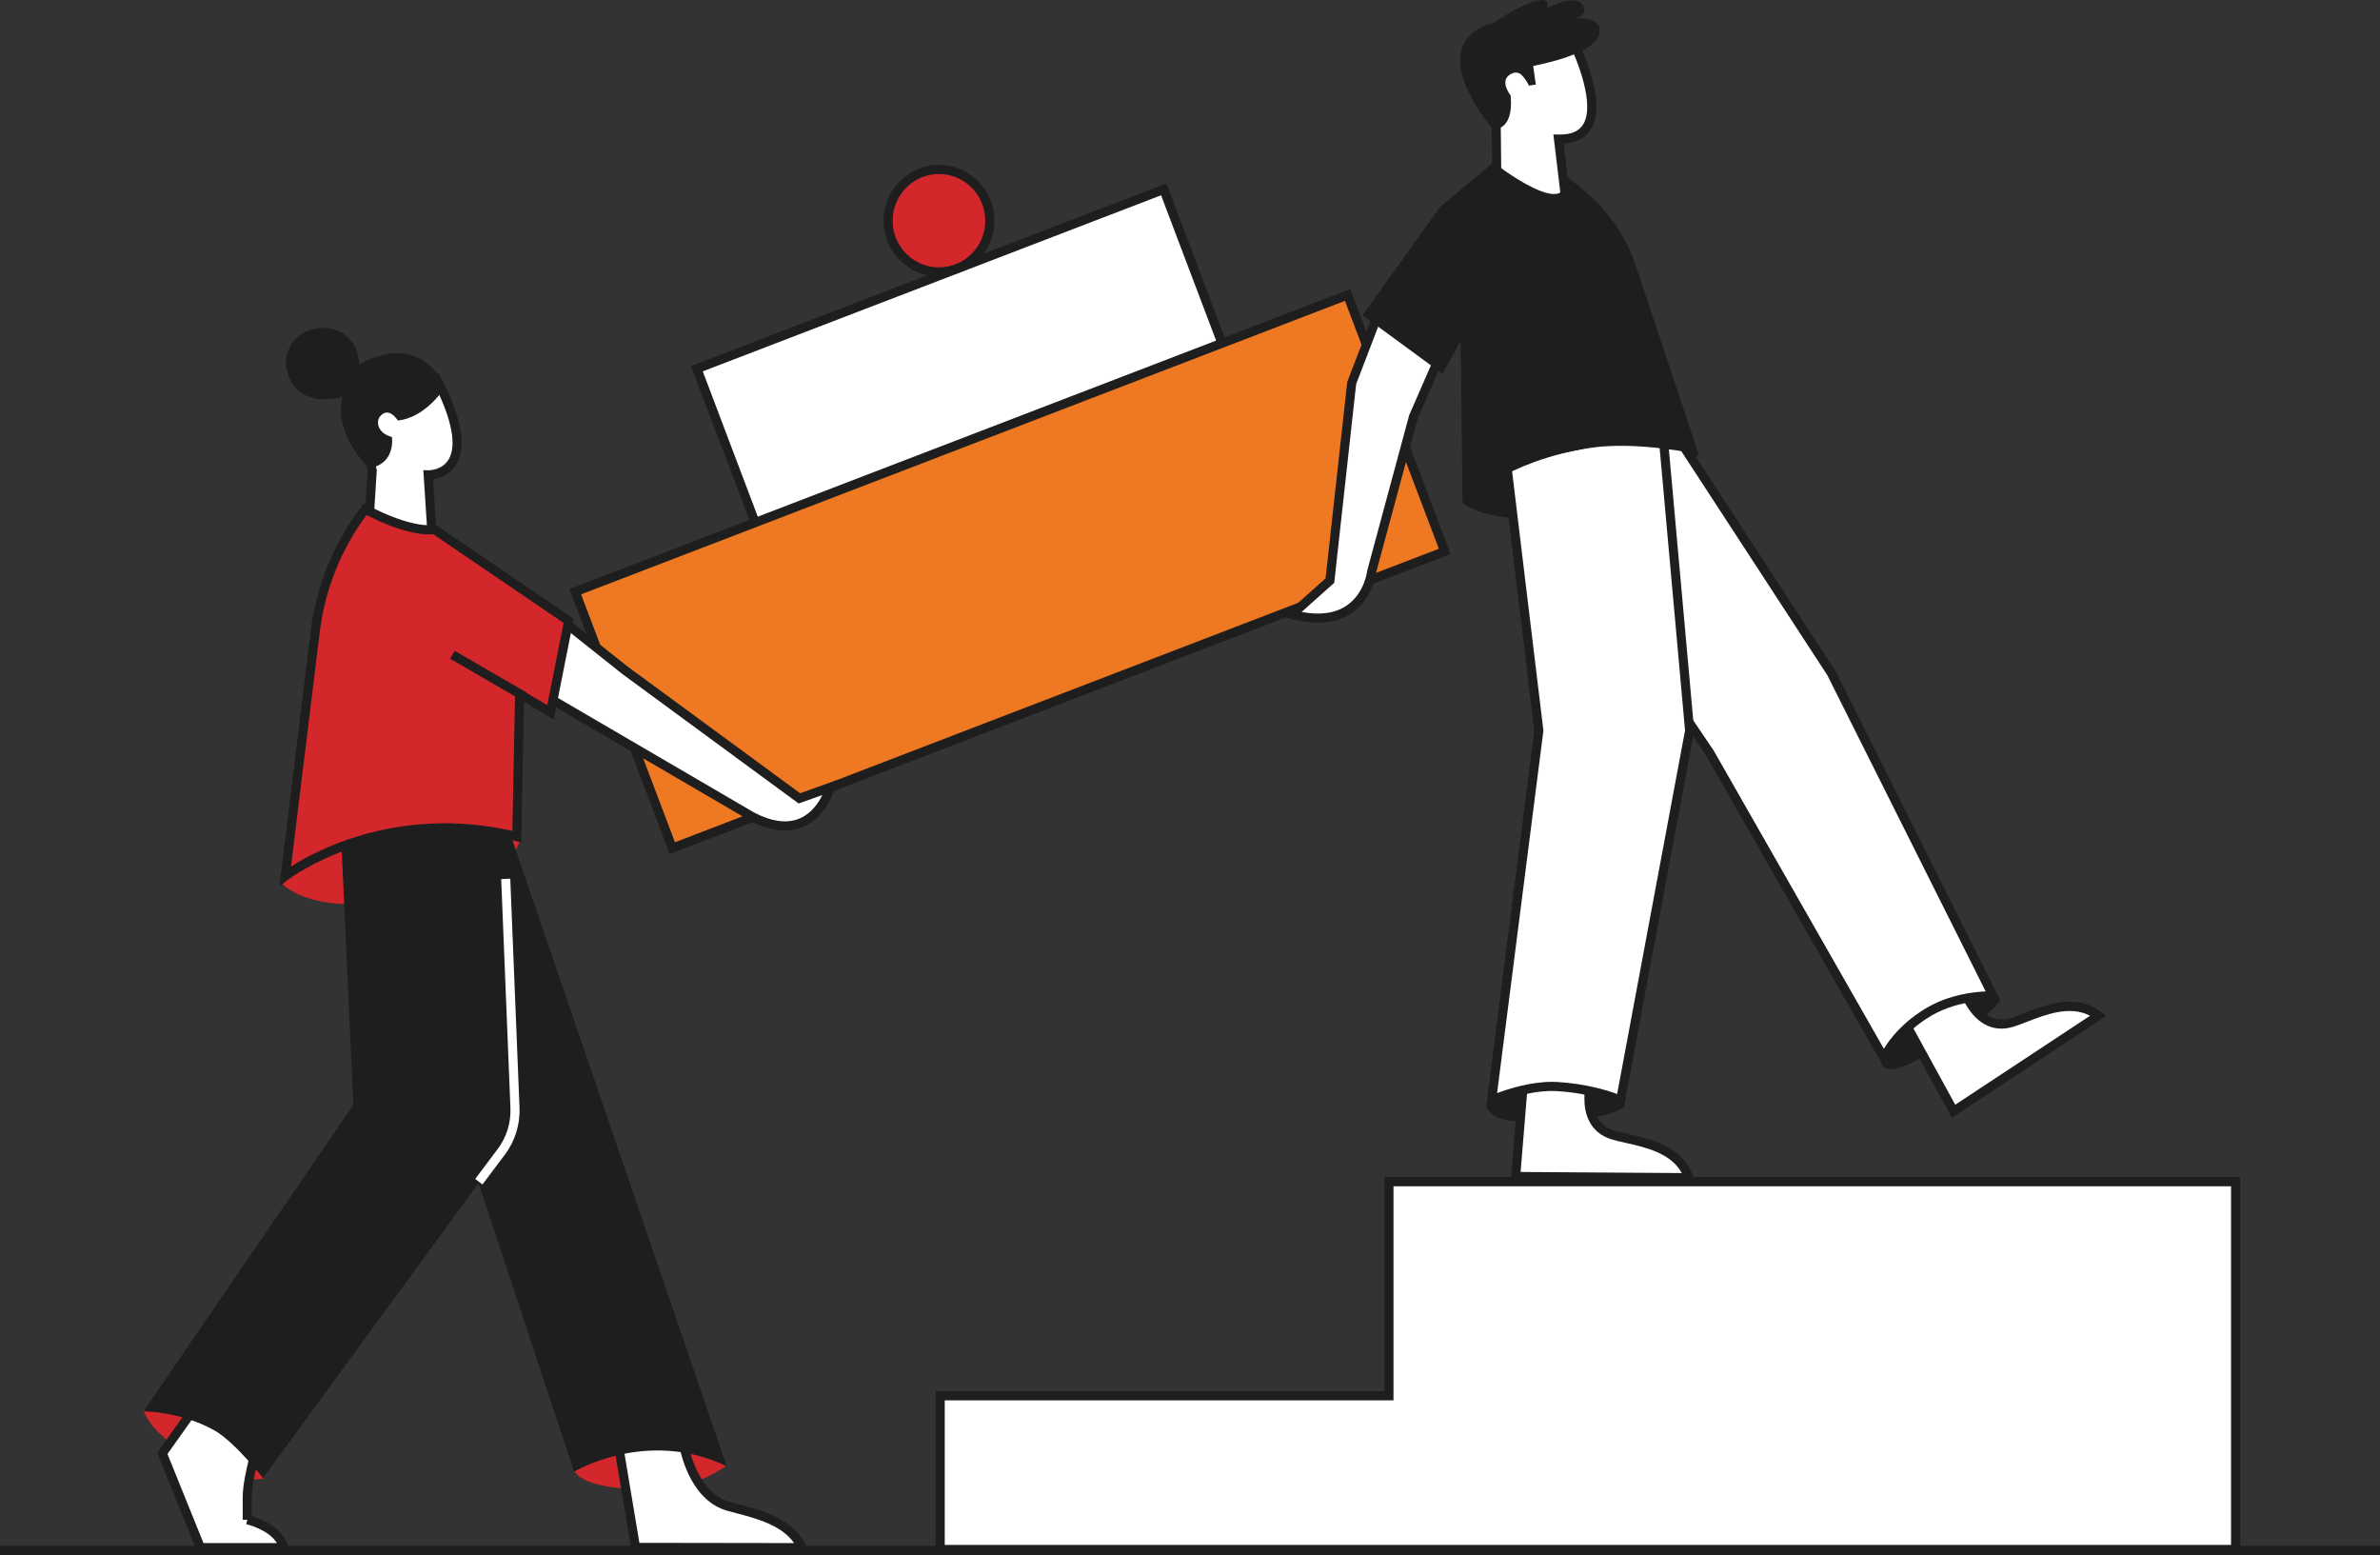
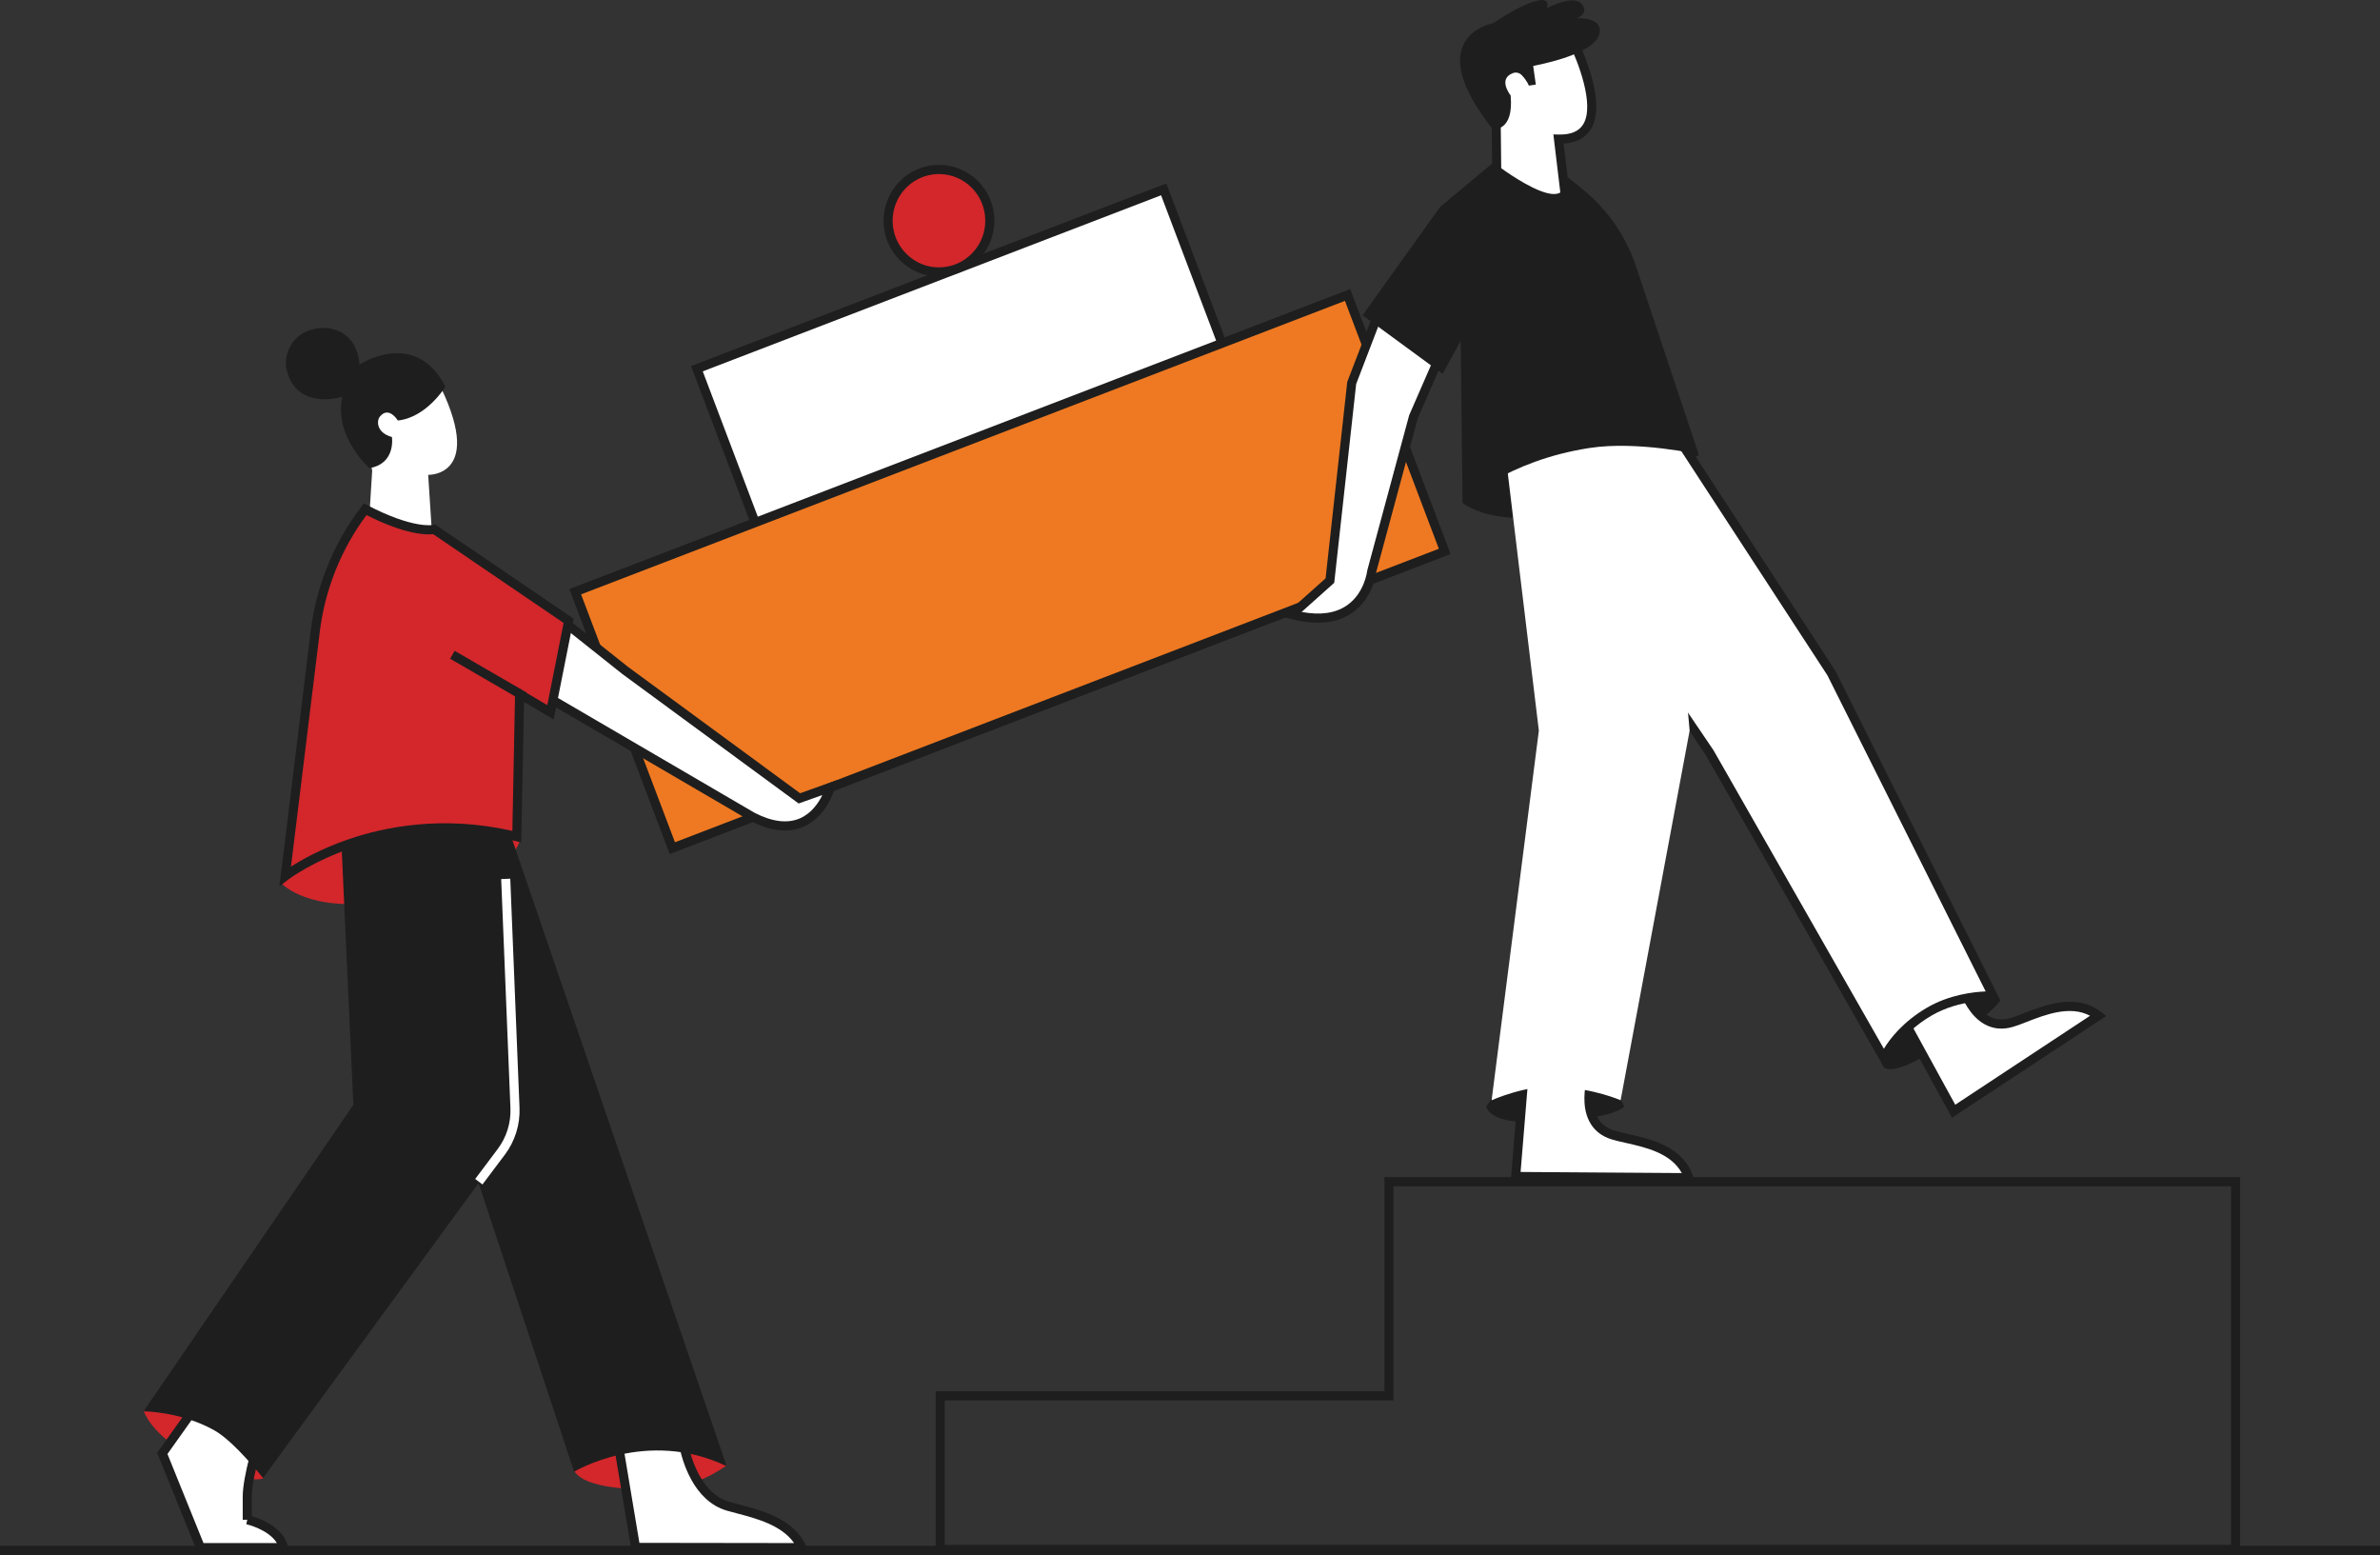
<svg xmlns="http://www.w3.org/2000/svg" width="470" height="307" viewBox="0 0 470 307" fill="none">
  <rect x="0" y="0" width="470" height="307" fill="#333333" stroke="none" />
  <g clip-path="url(#clip0_2876_23654)">
-     <path d="M185.672 305.914V275.568H274.29V233.301H441.481V305.914H185.672Z" fill="white" />
    <path d="M442.376 306.818H184.773V274.666H273.392V232.398H442.376V306.818ZM186.567 305.012H440.583V234.205H275.186V276.472H186.567V305.012Z" fill="#1E1E1E" />
    <path d="M229.802 37.389L137.617 72.797L150.149 105.876L242.333 70.467L229.802 37.389Z" fill="white" />
    <path d="M149.636 107.04L136.465 72.273L230.325 36.219L243.496 70.987L149.636 107.04ZM138.779 73.317L150.672 104.707L241.182 69.942L229.288 38.553L138.779 73.317Z" fill="#1E1E1E" />
    <path d="M266.114 58.239L113.59 116.824L132.771 167.455L285.295 108.87L266.114 58.239Z" fill="#EE7922" />
    <path d="M132.256 168.617L112.438 116.299L266.637 57.07L286.459 109.388L132.26 168.617H132.256ZM114.752 117.343L133.293 166.287L284.142 108.344L265.6 59.4L114.752 117.343Z" fill="#1E1E1E" />
    <path d="M192.525 50.731C196.448 46.781 196.448 40.376 192.525 36.425C188.602 32.475 182.241 32.475 178.318 36.425C174.395 40.376 174.395 46.781 178.318 50.731C182.241 54.681 188.602 54.681 192.525 50.731Z" fill="#D3272B" />
    <path d="M185.421 54.591C182.554 54.591 179.849 53.486 177.793 51.466C175.698 49.414 174.525 46.662 174.485 43.717C174.403 37.641 179.246 32.634 185.281 32.551C185.331 32.551 185.382 32.551 185.428 32.551C191.395 32.551 196.288 37.395 196.367 43.421C196.45 49.498 191.606 54.505 185.572 54.588C185.521 54.588 185.471 54.588 185.421 54.588V54.591ZM185.428 34.361C185.385 34.361 185.346 34.361 185.303 34.361C180.258 34.429 176.211 38.616 176.276 43.696C176.308 46.156 177.291 48.457 179.042 50.173C180.793 51.889 183.11 52.828 185.547 52.785C187.99 52.752 190.275 51.763 191.979 50C193.684 48.237 194.606 45.91 194.573 43.45C194.505 38.414 190.415 34.361 185.428 34.361Z" fill="#1E1E1E" />
    <path d="M85.444 107.481L84.558 93.75C84.558 93.75 96.186 94.126 86.244 74.859L70.422 81.098L73.504 92.865L72.582 107.582L85.444 107.481Z" fill="white" />
-     <path d="M71.63 108.494L72.602 92.956L69.352 80.554L86.67 73.723L87.043 74.445C91.198 82.494 92.216 88.314 90.075 91.739C88.787 93.798 86.727 94.405 85.511 94.585L86.404 108.378L71.63 108.494ZM71.493 81.649L74.41 92.776L73.538 106.67L84.488 106.583L83.599 92.815L84.585 92.848C84.689 92.848 87.247 92.884 88.564 90.756C89.745 88.849 90.197 84.745 85.816 75.995L71.493 81.645V81.649Z" fill="#1E1E1E" />
    <path d="M78.564 83.025C78.564 83.025 76.817 80.099 75.045 82.216C74.291 83.115 74.381 85.464 77.398 86.28C77.398 86.28 78.224 91.555 72.946 92.421C72.946 92.421 65.835 86.128 67.618 78.329C67.618 78.329 58.627 81.251 56.589 72.978C55.976 70.493 57.264 65.616 62.717 64.807C65.419 64.406 70.471 65.417 70.994 71.974C70.994 71.974 82.012 64.706 87.965 76.345C87.965 76.345 84.23 82.433 78.568 83.022L78.564 83.025Z" fill="#1E1E1E" />
    <path d="M60.273 163.941L55.609 174.417C55.609 174.417 60.912 180.338 76.02 177.921C76.02 177.921 100.098 174.417 102.609 166.108L100.098 159.605L60.273 163.941Z" fill="#D3272B" />
    <path d="M109.783 121.496L123.416 132.334L157.859 157.622L163.958 155.455C163.958 155.455 160.729 167.557 148.531 161.235L105.836 136.308L109.783 121.496Z" fill="white" />
    <path d="M155.007 163.968C152.905 163.968 150.602 163.325 148.119 162.035L148.079 162.013L104.789 136.739L109.267 119.934L123.969 131.62L158.003 156.609L165.265 154.029L164.824 155.688C164.763 155.912 163.317 161.157 158.757 163.191C157.591 163.711 156.338 163.968 155.007 163.968ZM148.962 160.442C152.499 162.27 155.545 162.642 158.021 161.544C160.296 160.536 161.663 158.466 162.398 156.967L157.713 158.632L122.889 133.062L110.296 123.051L106.881 135.869L148.962 160.438V160.442Z" fill="#1E1E1E" />
    <path d="M143.516 289.299C143.516 289.299 137.417 293.996 129.883 293.996C129.883 293.996 115.89 294.718 113.379 290.383V284.242L137.058 282.074L143.516 289.299Z" fill="#D3272B" />
    <path d="M52.023 291.825C52.023 291.825 49.153 293.632 37.672 287.49C37.672 287.49 30.138 283.516 28.344 278.459L33.725 275.93L52.741 286.768L52.023 291.825Z" fill="#D3272B" />
    <path d="M134.962 284.927C134.962 284.927 136.502 295.238 143.742 297.369C147.961 298.612 155.772 299.826 158.351 305.555L125.505 305.508L121.953 284.273L134.959 284.927H134.962Z" fill="white" />
    <path d="M159.746 306.459L124.751 306.408L120.887 283.312L135.74 284.06L135.848 284.79C135.866 284.906 137.401 294.562 143.992 296.499C144.573 296.672 145.241 296.845 145.944 297.03C150.515 298.225 156.775 299.866 159.168 305.18L159.742 306.459H159.746ZM126.268 304.605L156.815 304.649C154.354 301.097 149.295 299.775 145.495 298.778C144.778 298.59 144.1 298.413 143.493 298.233C136.877 296.285 134.728 288.287 134.212 285.791L123.029 285.227L126.268 304.602V304.605Z" fill="#1E1E1E" />
    <path d="M52.246 280.74C52.246 280.74 48.824 290.736 48.824 295.563C48.824 300.389 48.824 300.042 48.824 300.042C48.824 300.042 54.984 301.422 56.014 305.559H39.581L32.051 286.947L40.647 274.852L52.246 280.744V280.74Z" fill="white" />
    <path d="M57.165 306.458H38.982L31.039 286.824L40.367 273.695L53.355 280.288L53.1 281.033C53.068 281.13 49.728 290.942 49.728 295.559V299.345C51.486 299.869 55.953 301.556 56.889 305.335L57.169 306.458H57.165ZM40.188 304.652H54.679C53.072 301.957 48.684 300.934 48.634 300.92L48.827 300.046H47.93V295.559C47.93 291.365 50.352 283.637 51.152 281.191L40.931 276L33.07 287.062L40.188 304.652Z" fill="#1E1E1E" />
    <path d="M70.32 160.508L113.374 290.562C113.374 290.562 127.725 281.892 143.511 289.479L96.511 152.199L70.32 160.508Z" fill="#1E1E1E" />
    <path d="M66.912 155.27L69.783 218.129L28.344 278.64C28.344 278.64 35.566 278.615 42.336 282.397C46.283 284.601 51.941 291.808 51.941 291.808L97.814 229.061C100.516 225.365 101.883 220.849 101.689 216.261L99.203 157.798L66.912 155.27Z" fill="#1E1E1E" />
    <path d="M85.748 104.513C85.748 104.513 81.801 105.597 72.114 100.539L71.741 101.038C66.578 107.93 63.31 116.066 62.259 124.635L56.328 172.972C56.328 172.972 74.985 158.522 102.058 165.18L102.611 137.026L108.71 140.639L112.298 122.576L85.748 104.513Z" fill="#D3272B" />
    <path d="M55.176 175.006L61.368 124.523C62.438 115.813 65.778 107.504 71.027 100.492L71.855 99.383L72.53 99.733C81.65 104.495 85.489 103.642 85.528 103.635L85.912 103.541L86.253 103.761L113.298 122.16L109.344 142.059L103.478 138.583L102.933 166.321L101.846 166.054C75.497 159.573 57.059 173.543 56.876 173.683L55.176 175.002V175.006ZM72.376 101.688C67.364 108.422 64.17 116.391 63.148 124.743L57.461 171.097C59.513 169.782 63.377 167.578 68.748 165.725C76.014 163.214 87.466 160.931 101.182 164.045L101.745 135.466L108.078 139.215L111.3 122.988L85.539 105.459C84.255 105.607 80.15 105.625 72.376 101.688Z" fill="#1E1E1E" />
    <path d="M95.275 233.851L93.844 232.76L98.285 226.853C100.026 224.538 100.919 221.669 100.8 218.768L98.974 173.553L100.768 173.48L102.594 218.696C102.727 222.012 101.705 225.3 99.717 227.944L95.275 233.851Z" fill="white" />
    <path d="M89.786 128.489L88.891 130.055L103.122 138.305L104.017 136.739L89.786 128.489Z" fill="#1E1E1E" />
    <path d="M295.636 40.262L295.449 23.048L295.801 8.279L310.292 7.438C310.292 7.438 320.908 27.762 307.77 27.469L309.244 39.774L295.636 40.265V40.262Z" fill="white" />
    <path d="M294.752 41.195L294.559 23.053L294.932 7.421L310.822 6.496L311.091 7.009C311.36 7.529 317.689 19.78 314.173 25.495C313.104 27.236 311.292 28.194 308.784 28.345L310.255 40.632L294.752 41.192V41.195ZM296.683 9.13L296.349 23.067L296.525 39.324L308.239 38.901L306.757 26.539L307.79 26.561C310.194 26.611 311.78 25.954 312.645 24.548C314.998 20.723 311.575 12.027 309.764 8.367L296.683 9.126V9.13Z" fill="#1E1E1E" />
    <path d="M315.927 6.153C316.067 3.266 311.349 3.624 311.349 3.624C312.68 3.078 312.999 2.237 312.827 1.641C311.808 -1.878 305.443 1.641 305.443 1.641C306.068 -0.072 304.511 0 304.511 0C301.956 0.152 297.766 2.648 294.892 4.57C293.844 4.776 280.759 7.753 294.752 25.477C294.752 25.477 299.003 26.174 298.318 18.837C298.318 18.837 295.677 15.564 298.802 14.422C299.398 14.205 300.073 14.375 300.51 14.834C301.594 15.968 301.913 16.904 301.913 16.904L303.291 16.705L302.771 13.027C308.533 11.857 315.755 9.682 315.927 6.149V6.153Z" fill="#1E1E1E" />
    <path d="M288.816 99.277C288.816 99.277 297.786 106.863 318.954 97.832L335.458 89.884L330.435 84.465L292.404 88.439L288.816 99.277Z" fill="#1E1E1E" />
    <path d="M395.014 197.539C395.014 197.539 392.503 201.151 384.251 205.848C384.251 205.848 376.526 211.404 372.931 211.068C372.232 211.003 371.679 210.436 371.579 209.735L370.617 202.961L389.632 193.207L395.014 197.542V197.539Z" fill="#1E1E1E" />
    <path d="M320.752 218.493C320.752 218.493 318.24 221.022 307.836 221.022C307.836 221.022 295.278 223.189 293.484 218.493L298.148 211.629L317.881 212.351L320.752 218.493Z" fill="#1E1E1E" />
    <path d="M387.444 194.246C387.444 194.246 390.002 204.058 397.303 201.858C401.408 200.619 408.806 196.233 414.392 200.536L385.801 219.397L375.285 200.203L387.444 194.246Z" fill="white" />
    <path d="M385.481 220.684L374.043 199.806L388.035 192.953L388.312 194.015C388.326 194.062 389.61 198.845 392.764 200.619C394.056 201.349 395.458 201.468 397.048 200.991C397.794 200.767 398.691 200.417 399.642 200.048C404.019 198.35 410.014 196.024 414.937 199.813L415.941 200.587L385.481 220.68V220.684ZM376.526 200.597L386.119 218.104L412.744 200.54C408.784 198.437 403.922 200.323 400.284 201.735C399.301 202.118 398.372 202.476 397.557 202.722C395.501 203.339 393.593 203.162 391.874 202.194C389.036 200.59 387.519 197.223 386.905 195.514L376.522 200.601L376.526 200.597Z" fill="#1E1E1E" />
    <path d="M314.514 212.255C314.514 212.255 311.249 221.85 318.54 224.09C322.637 225.347 331.212 225.816 333.497 232.514L299.316 232.283L301.114 210.438L314.514 212.255Z" fill="white" />
    <path d="M334.752 233.423L298.34 233.174L300.295 209.41L315.715 211.502L315.36 212.542C315.346 212.589 313.789 217.289 315.436 220.523C316.11 221.848 317.212 222.733 318.801 223.218C319.547 223.445 320.487 223.658 321.481 223.879C326.059 224.905 332.331 226.31 334.347 232.213L334.759 233.42L334.752 233.423ZM300.288 231.382L332.119 231.599C329.977 227.639 324.889 226.501 321.086 225.649C320.057 225.418 319.084 225.201 318.274 224.952C316.221 224.323 314.729 223.109 313.832 221.343C312.35 218.424 312.939 214.775 313.365 213.008L301.924 211.455L300.284 231.382H300.288Z" fill="#1E1E1E" />
    <path d="M330.792 85.547L361.647 132.872L393.578 196.635C393.578 196.635 386.879 196.292 381.021 199.706C374.204 203.679 372.051 208.918 372.051 208.918L337.608 148.587L297.066 88.798L330.792 85.547Z" fill="white" />
    <path d="M372.18 210.949L371.275 209.37L336.851 149.068L295.473 88.044L331.246 84.594L362.449 132.465L395.077 197.614L393.534 197.535C393.473 197.535 387.019 197.253 381.472 200.486C375.032 204.244 372.901 209.215 372.879 209.265L372.176 210.949H372.18ZM298.666 89.554L338.372 148.111L338.39 148.14L372.025 207.058C373.191 205.132 375.764 201.729 380.575 198.926C384.97 196.364 389.756 195.833 392.128 195.739L360.871 133.324L330.342 86.498L298.666 89.55V89.554Z" fill="#1E1E1E" />
    <path d="M284.869 69.112L279.122 82.294L270.877 112.824C270.877 112.824 269.549 125.107 255.145 121.314L262.625 114.63L266.93 75.614L273.03 59.719L284.869 69.112Z" fill="white" />
    <path d="M260.264 122.945C258.625 122.945 256.842 122.692 254.922 122.186L253.297 121.76L261.775 114.184L266.055 75.395L266.098 75.287L272.635 58.25L285.974 68.831L279.976 82.595L271.763 112.996C271.674 113.671 270.938 118.281 267.017 121.001C265.151 122.294 262.894 122.941 260.268 122.941L260.264 122.945ZM257.053 120.817C260.745 121.51 263.748 121.073 265.998 119.513C269.481 117.096 269.984 112.764 269.991 112.721L270.016 112.58L278.279 81.985L278.304 81.924L283.772 69.38L273.432 61.176L267.813 75.822L263.483 115.066L257.053 120.81V120.817Z" fill="#1E1E1E" />
    <path d="M328.288 84.461L333.669 144.25L320.036 217.225C320.036 217.225 315.009 214.959 307.479 214.515C301.379 214.154 294.562 217.225 294.562 217.225L303.891 144.25L297.433 90.783L328.288 84.461Z" fill="white" />
-     <path d="M293.465 218.707L302.983 144.248L296.439 90.066L329.088 83.375L329.178 84.379L334.57 144.295L334.549 144.417L320.703 218.516L319.666 218.05C319.62 218.028 314.679 215.846 307.421 215.416C301.616 215.076 294.99 218.021 294.925 218.05L293.465 218.707ZM306.445 213.584C306.808 213.584 307.167 213.595 307.525 213.617C313.212 213.953 317.474 215.293 319.351 215.987L332.762 144.211L327.481 85.553L298.42 91.507L304.791 144.258L295.643 215.817C297.835 214.99 302.172 213.588 306.445 213.588V213.584Z" fill="#1E1E1E" />
    <path d="M335.46 89.703C335.46 89.703 323.326 87.001 313.933 88.439C297.429 90.968 288.819 99.277 288.819 99.277L288.46 67.305L284.872 73.808L269.086 62.247L284.391 40.85L294.918 32.082C294.918 32.082 310.704 44.365 308.91 34.43L312.584 37.414C317.449 41.363 321.087 46.63 323.079 52.594L335.46 89.703Z" fill="#1E1E1E" />
    <path d="M470 305.191H0V306.998H470V305.191Z" fill="#1E1E1E" />
  </g>
  <defs>
    <clipPath id="clip0_2876_23654">
      <rect width="470" height="307" fill="white" />
    </clipPath>
  </defs>
</svg>